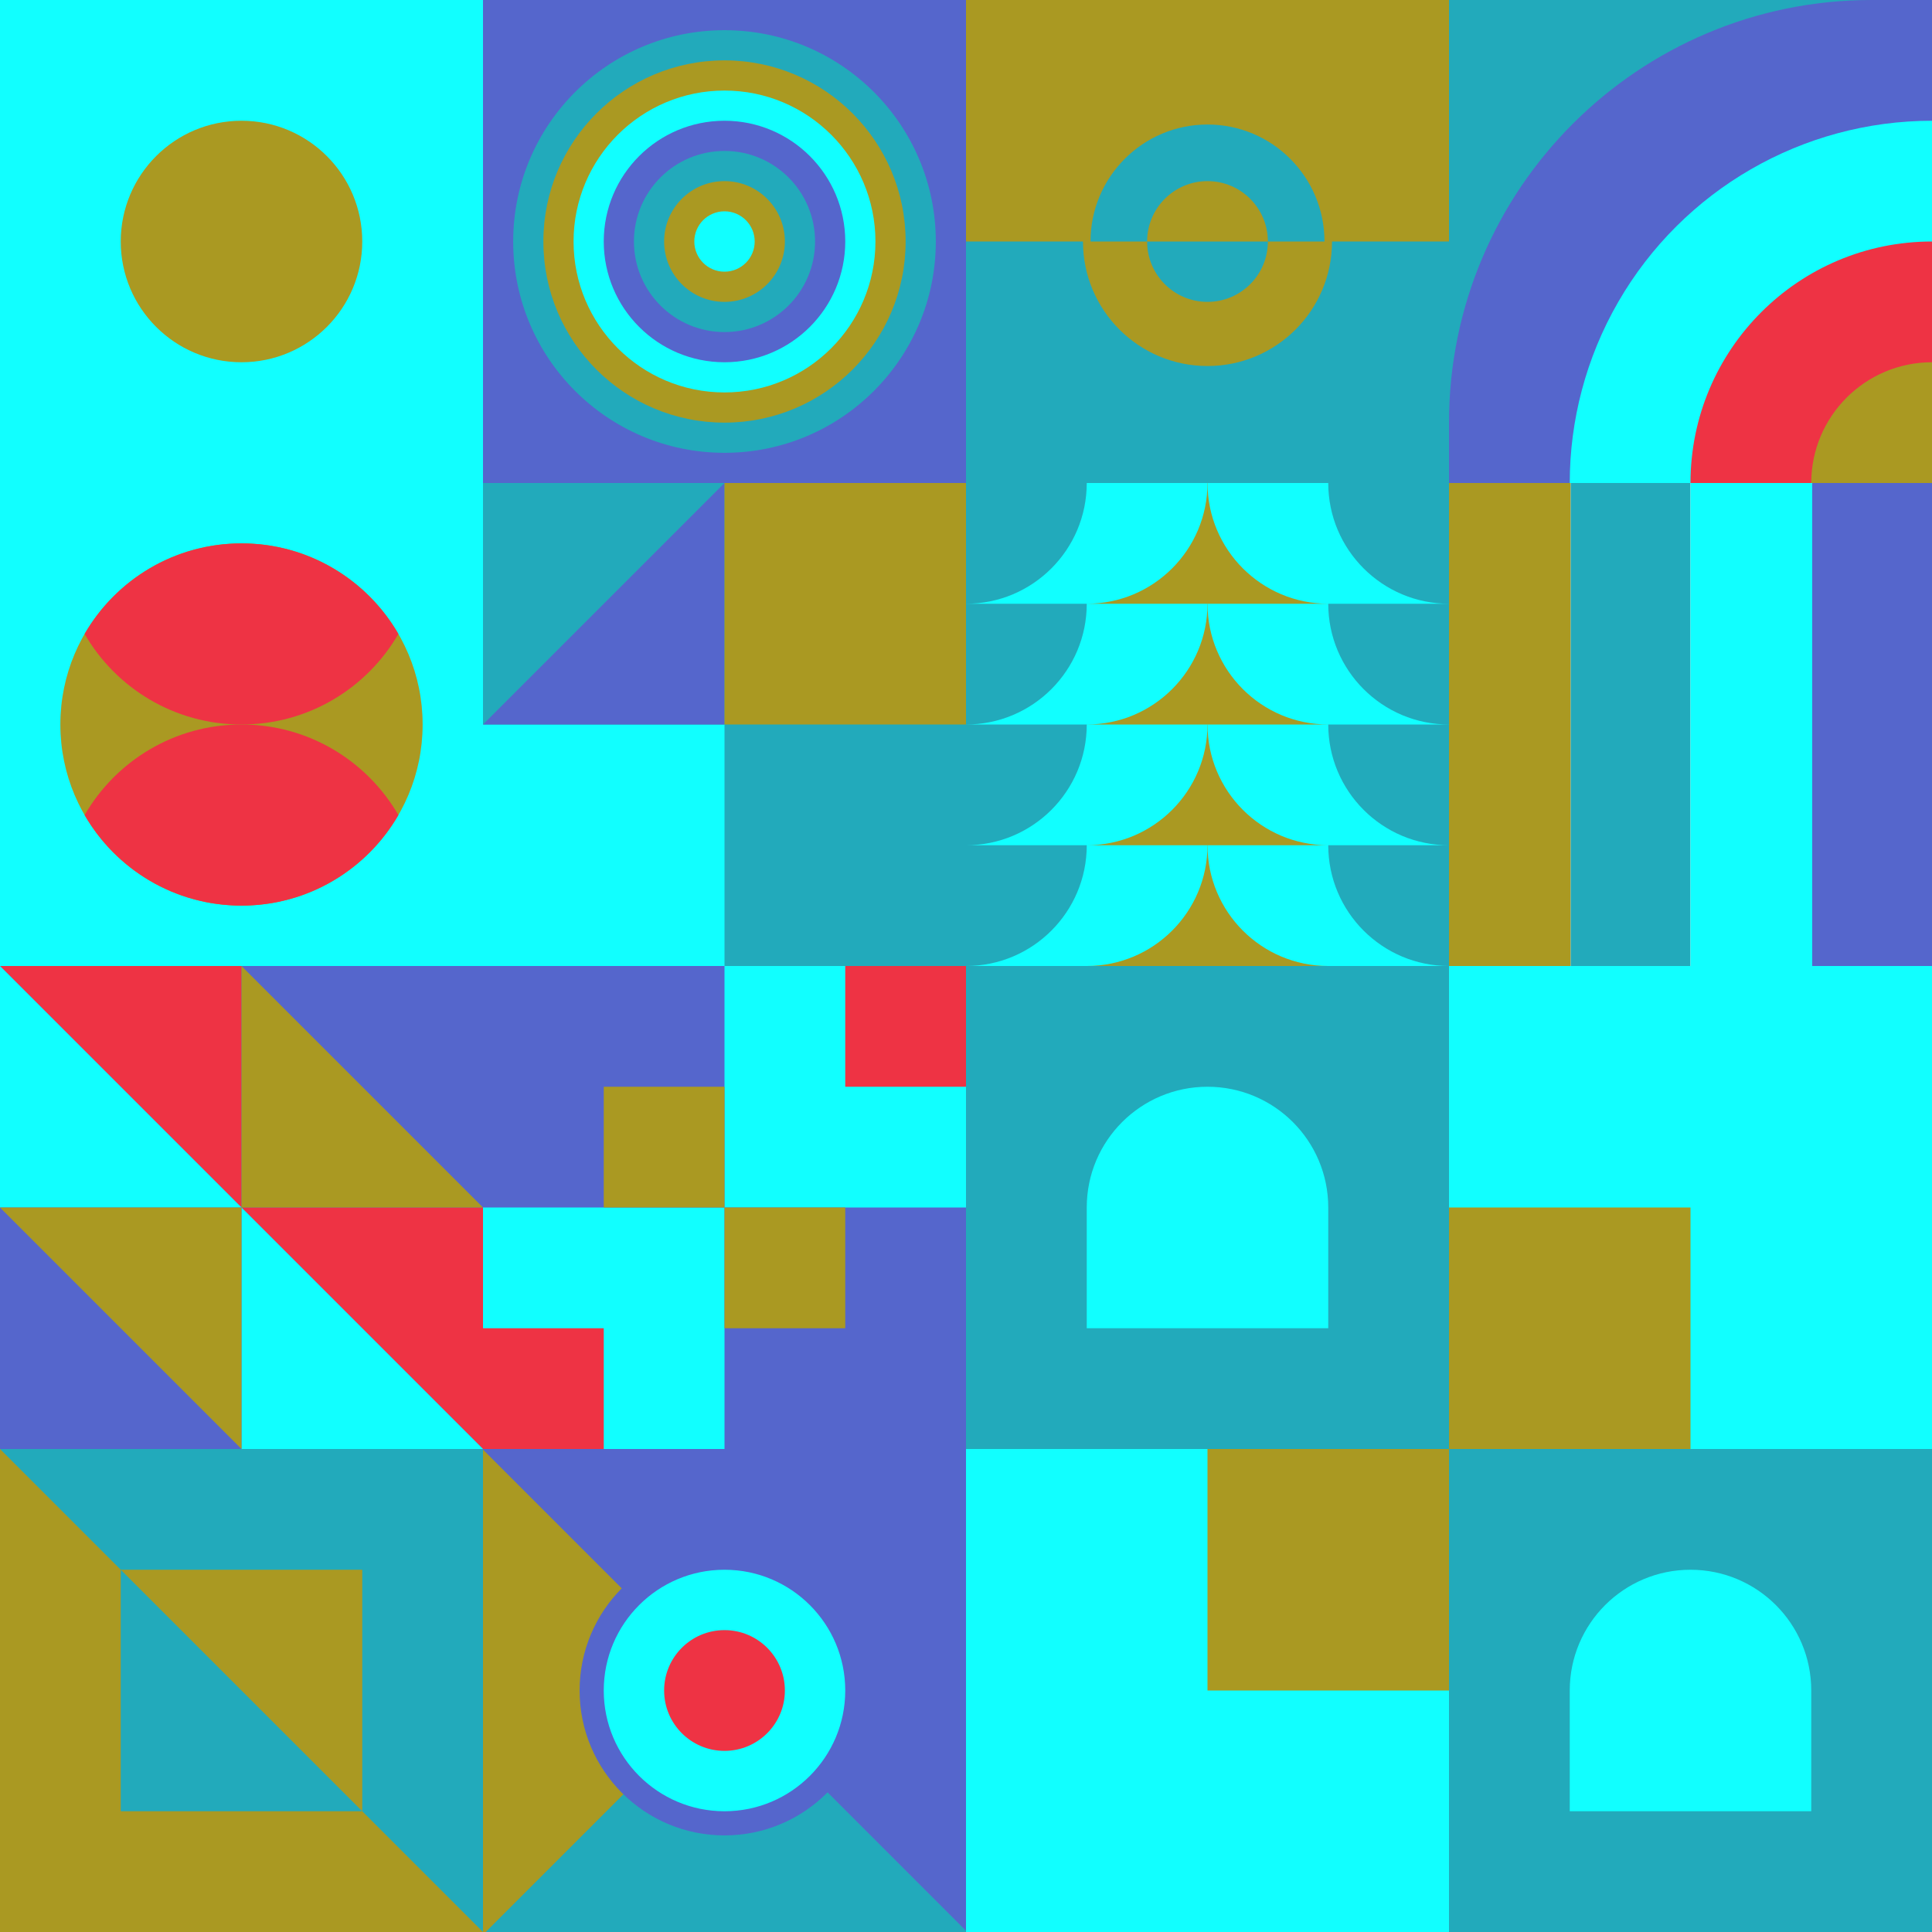
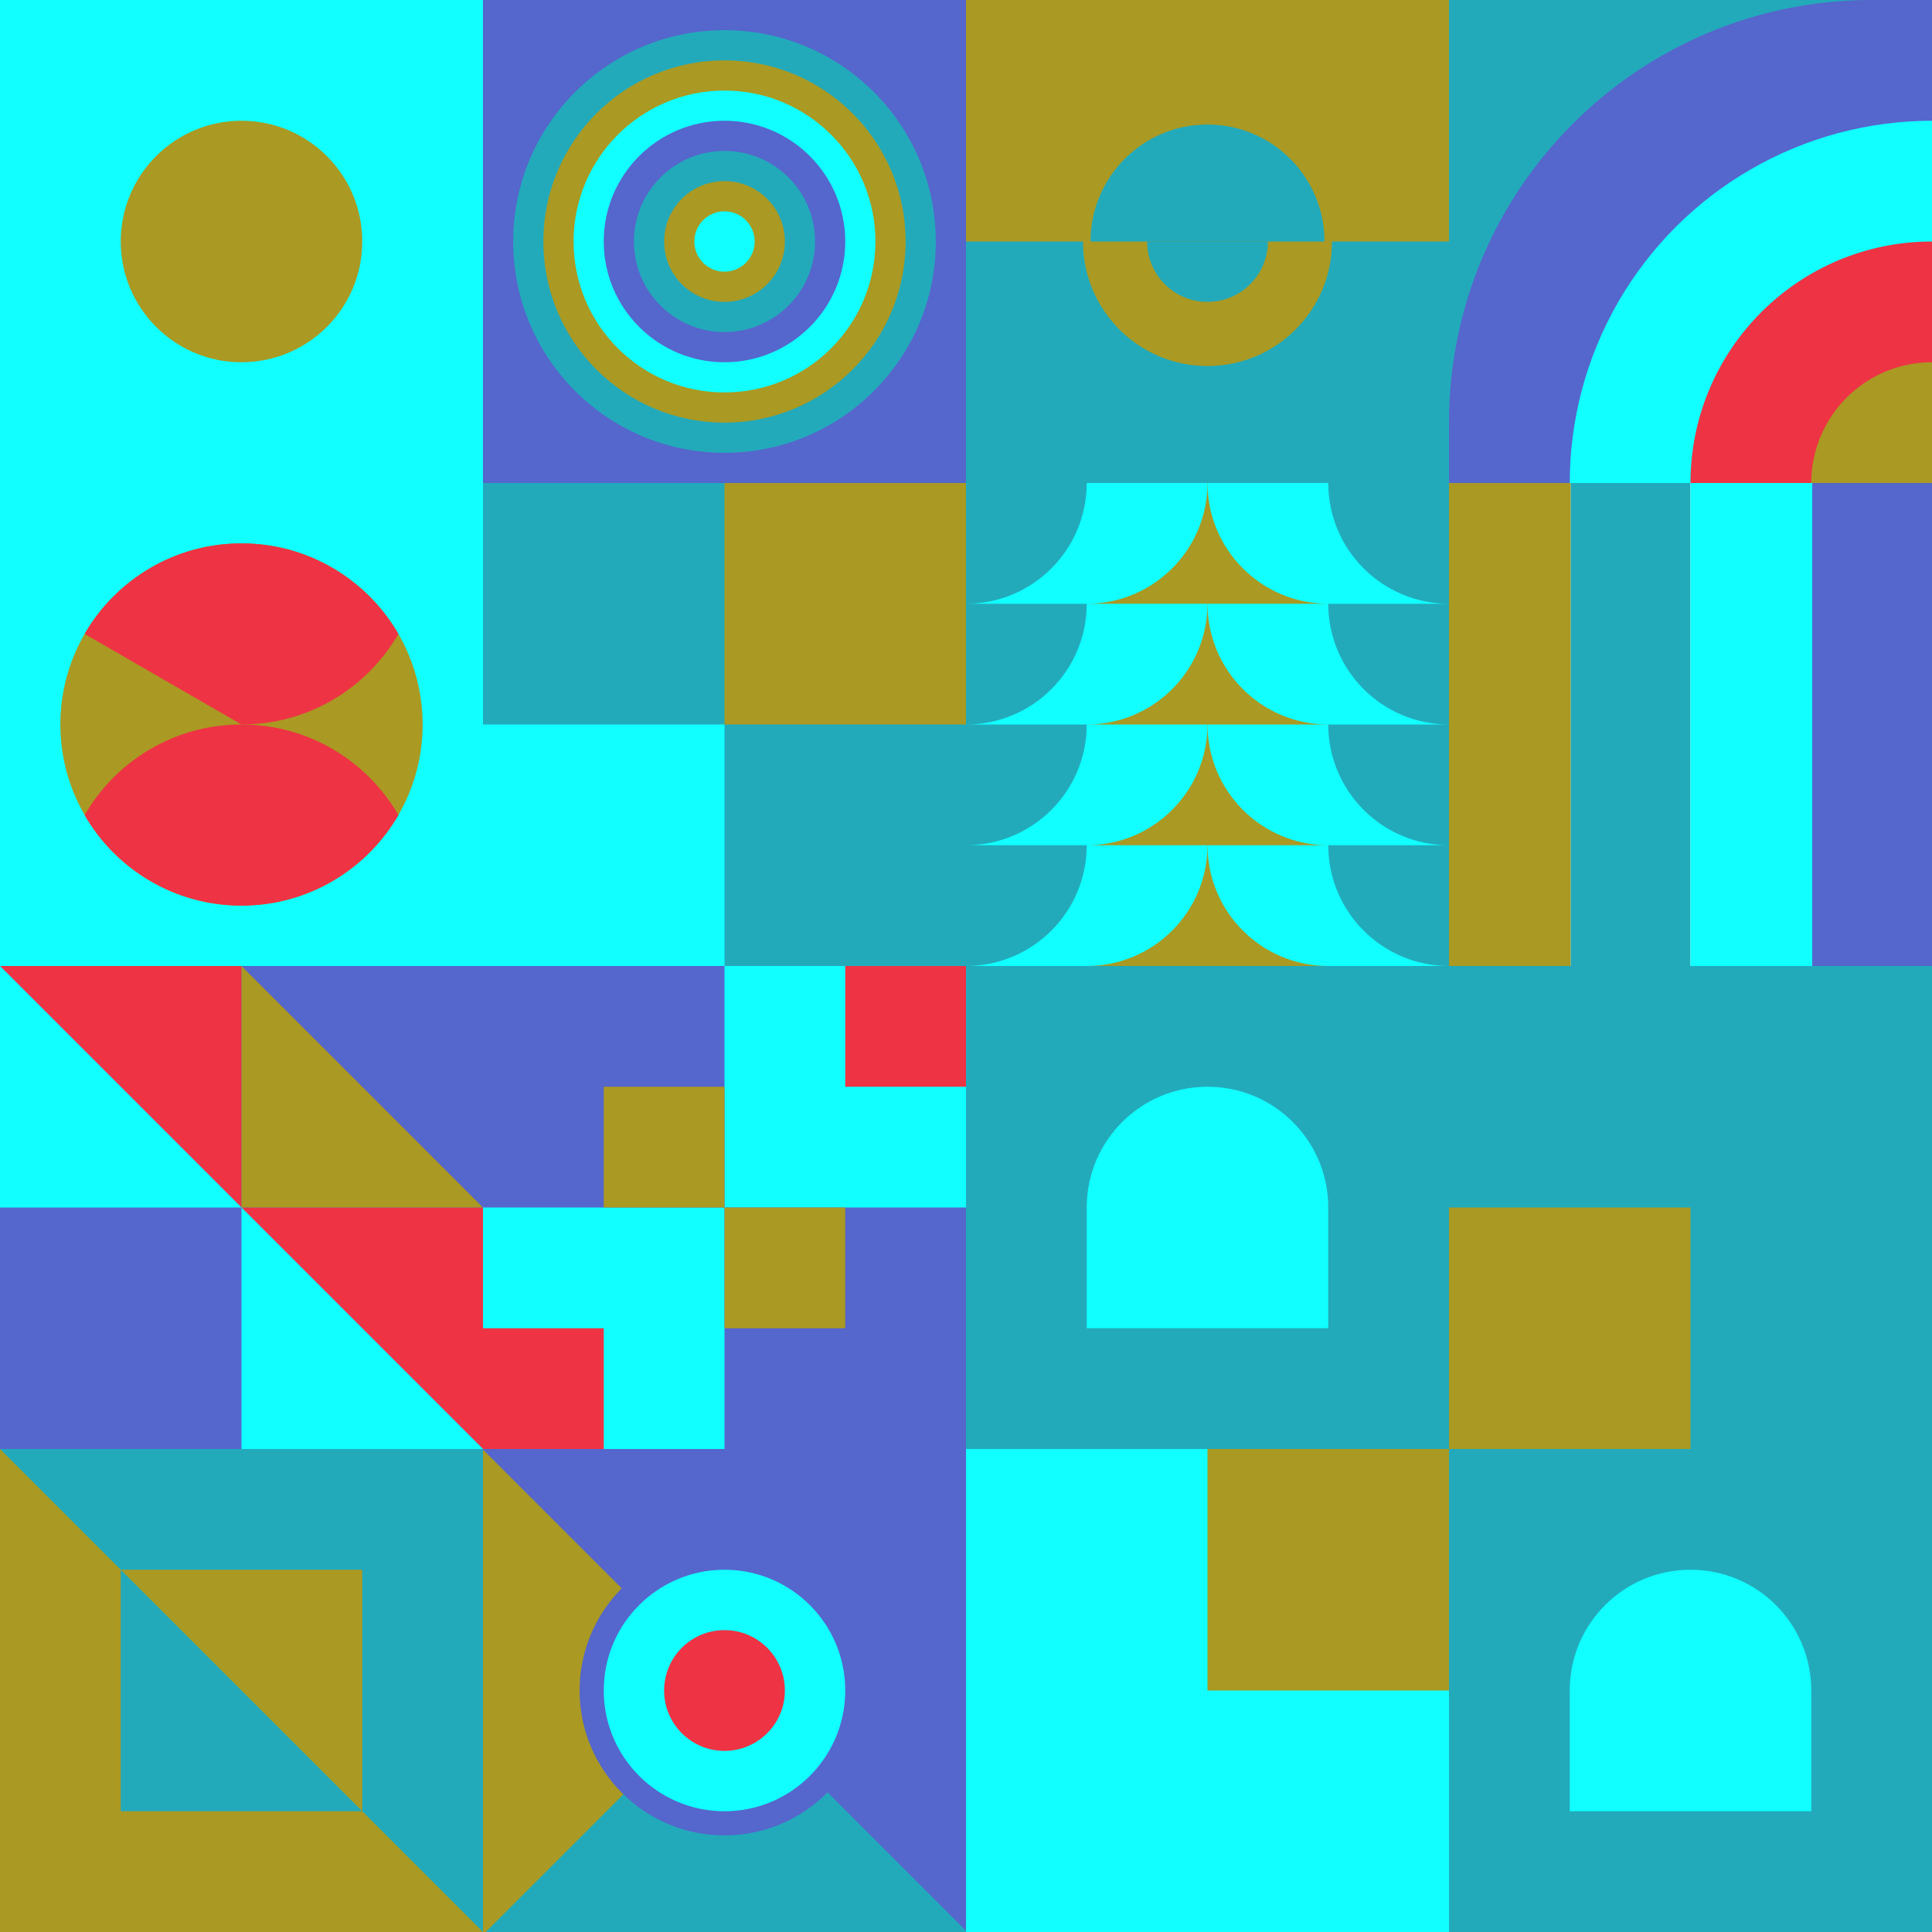
<svg xmlns="http://www.w3.org/2000/svg" id="geo" width="1280" height="1280" viewBox="0 0 1280 1280" fill="none" style="width:640px;height:640px">
  <g class="svg-image">
    <g class="block-0" transform="translate(0,0), scale(1), rotate(0, 160, 160)" height="320" width="320" clip-path="url(#trim)">
      <rect width="320" height="320" fill="#11ffff" />
      <circle cx="160" cy="160" r="80" fill="#aa9922" />
    </g>
    <g class="block-1" transform="translate(320,0), scale(1), rotate(270, 160, 160)" height="320" width="320" clip-path="url(#trim)">
      <rect width="320" height="320" fill="#5566cc" />
      <circle cx="160" cy="160" r="140" fill="#22aabb" />
      <circle cx="160" cy="160" r="120" fill="#aa9922" />
      <circle cx="160" cy="160" r="100" fill="#11ffff" />
      <circle cx="160" cy="160" r="80" fill="#5566cc" />
      <circle cx="160" cy="160" r="60" fill="#22aabb" />
      <circle cx="160" cy="160" r="40" fill="#aa9922" />
      <circle cx="160" cy="160" r="20" fill="#11ffff" />
    </g>
    <g class="block-2" transform="translate(640,0), scale(1), rotate(0, 160, 160)" height="320" width="320" clip-path="url(#trim)">
      <style>@keyframes geo-65a0_t{0%{transform:translate(160px,160px) rotate(0deg) translate(-80px,-80px)}13.636%{transform:translate(160px,160px) rotate(0deg) translate(-80px,-80px);animation-timing-function:cubic-bezier(.4,0,.6,1)}50%,63.636%{transform:translate(160px,160px) rotate(180deg) translate(-80px,-80px);animation-timing-function:cubic-bezier(.4,0,.6,1)}to{transform:translate(160px,160px) rotate(360deg) translate(-80px,-80px)}}</style>
      <rect width="320" height="320" fill="#aa9922" />
      <rect y="160" width="320" height="160" fill="#22aabb" />
      <g transform="translate(80 80)" style="animation:2.2s linear infinite both geo-65a0_t">
        <circle cx="80" cy="80" fill="#22aabb" stroke="#aa9922" stroke-width="5" r="80" />
        <path fill-rule="evenodd" clip-rule="evenodd" d="M80 160c44.2 0 80-35.8 80-80H0c0 44.2 35.8 80 80 80Z" fill="#aa9922" />
-         <circle cx="80" cy="80" fill="#aa9922" r="40" />
        <path fill-rule="evenodd" clip-rule="evenodd" d="M80 120c22.1 0 40-17.9 40-40H40c0 22.1 17.9 40 40 40Z" fill="#22aabb" />
      </g>
    </g>
    <g class="block-3" transform="translate(960,0), scale(1), rotate(270, 160, 160)" height="320" width="320" clip-path="url(#trim)">
      <g clip-path="url(#a)">
        <rect width="320" height="320" fill="#22aabb" />
        <path d="M320 280c17 152.5-125.36 280-280 280s-280-125.36-280-280S-120-38 40 0c154.64 0 280 125.36 280 280Z" fill="#5566cc" />
        <circle cy="320" r="240" fill="#11ffff" />
        <circle cy="320" r="160" fill="#ee3344" />
        <circle cy="320" r="80" fill="#aa9922" />
      </g>
      <defs>
        <clipPath id="a">
          <rect width="320" height="320" fill="white" />
        </clipPath>
      </defs>
    </g>
    <g class="block-4" transform="translate(0,320), scale(1), rotate(0, 160, 160)" height="320" width="320" clip-path="url(#trim)">
      <rect width="320" height="320" fill="#11ffff" />
      <circle cx="160" cy="160" r="120" fill="#aa9922" />
      <path fill-rule="evenodd" clip-rule="evenodd" d="M56.054 220C76.802 184.132 115.583 160 160 160C204.417 160 243.198 184.132 263.946 220C243.198 255.868 204.417 280 160 280C115.583 280 76.802 255.868 56.054 220Z" fill="#ee3344" />
-       <path fill-rule="evenodd" clip-rule="evenodd" d="M56.054 100C76.802 64.132 115.583 40 160 40C204.417 40 243.198 64.132 263.946 100C243.198 135.868 204.417 160 160 160C115.583 160 76.802 135.868 56.054 100Z" fill="#ee3344" />
+       <path fill-rule="evenodd" clip-rule="evenodd" d="M56.054 100C76.802 64.132 115.583 40 160 40C204.417 40 243.198 64.132 263.946 100C243.198 135.868 204.417 160 160 160Z" fill="#ee3344" />
    </g>
    <g class="block-5" transform="translate(320,320), scale(1), rotate(180, 160, 160)" height="320" width="320" clip-path="url(#trim)">
      <rect width="320" height="320" fill="#22aabb" />
      <path d="M160 160V0H320V160H160Z" fill="#11ffff" />
-       <path d="M160 320V160H320L160 320Z" fill="#5566cc" />
      <path d="M0 320V160H160V320H0Z" fill="#aa9922" />
    </g>
    <g class="block-6" transform="translate(640,320), scale(1), rotate(0, 160, 160)" height="320" width="320" clip-path="url(#trim)">
      <rect width="320" height="320" fill="#aa9922" />
      <path d="M0 240h160c0 44.183-35.817 80-80 80H0v-80ZM0 160h160c0 44.183-35.817 80-80 80H0v-80ZM0 80h160c0 44.183-35.817 80-80 80H0V80ZM0 0h160c0 44.183-35.817 80-80 80H0V0Z" fill="#11ffff" />
      <path d="M-80 240H80c0 44.183-35.817 80-80 80h-80v-80ZM-80 160H80c0 44.183-35.817 80-80 80h-80v-80ZM-80 80H80c0 44.183-35.817 80-80 80h-80V80ZM-80 0H80c0 44.183-35.817 80-80 80h-80V0Z" fill="#22aabb" />
      <path d="M320 240H160c0 44.183 35.817 80 80 80h80v-80ZM320 160H160c0 44.183 35.817 80 80 80h80v-80ZM320 80H160c0 44.183 35.817 80 80 80h80V80ZM320 0H160c0 44.183 35.817 80 80 80h80V0Z" fill="#11ffff" />
      <path d="M400 240H240c0 44.183 35.817 80 80 80h80v-80ZM400 160H240c0 44.183 35.817 80 80 80h80v-80ZM400 80H240c0 44.183 35.817 80 80 80h80V80ZM400 0H240c0 44.183 35.817 80 80 80h80V0Z" fill="#22aabb" />
    </g>
    <g class="block-7" transform="translate(960,320), scale(1), rotate(0, 160, 160)" height="320" width="320" clip-path="url(#trim)">
      <rect width="320" height="320" fill="white" />
      <rect y="320" width="320" height="80.64" transform="rotate(-90 0 320)" fill="#aa9922" />
      <rect x="80.64" y="320" width="320" height="79.36" transform="rotate(-90 80.64 320)" fill="#22aabb" />
      <rect x="160" y="320" width="320" height="80.64" transform="rotate(-90 160 320)" fill="#11ffff" />
      <rect x="240.64" y="320" width="320" height="79.36" transform="rotate(-90 240.64 320)" fill="#5566cc" />
    </g>
    <g class="block-8" transform="translate(0,640), scale(1), rotate(0, 160, 160)" height="320" width="320" clip-path="url(#trim)">
      <style>@keyframes geo-55a0_t{0%,to{transform:translate(0,0)}13.636%{transform:translate(0,0);animation-timing-function:cubic-bezier(.4,0,.6,1)}50%,63.636%{transform:translate(160px,0);animation-timing-function:cubic-bezier(.4,0,.6,1)}}@keyframes geo-55a1_t{0%,to{transform:translate(0,0)}13.636%{transform:translate(0,0);animation-timing-function:cubic-bezier(.4,0,.6,1)}50%,63.636%{transform:translate(-160px,0);animation-timing-function:cubic-bezier(.4,0,.6,1)}}</style>
      <rect width="320" height="320" fill="#5566cc" />
      <rect width="320" height="320" fill="#5566cc" />
      <path d="M320 320V160H160l160 160ZM160 160V0H0l160 160Z" fill="#ee3344" />
      <path d="M160 160v160h160L160 160ZM0 0v160h160L0 0Z" fill="#11ffff" />
-       <path d="M160 320V160H0l160 160Z" fill="#aa9922" style="animation:2.2s linear infinite both geo-55a0_t" />
      <path d="M160 0v160h160L160 0Z" fill="#aa9922" style="animation:2.2s linear infinite both geo-55a1_t" />
    </g>
    <g class="block-9" transform="translate(320,640), scale(1), rotate(90, 160, 160)" height="320" width="320" clip-path="url(#trim)">
      <style>@keyframes geo-54a0_t{0%,13.636%{transform:translate(240px,240px);animation-timing-function:cubic-bezier(.4,0,.6,1)}50%,63.636%{transform:translate(160px,160px);animation-timing-function:cubic-bezier(.4,0,.6,1)}to{transform:translate(240px,240px)}}@keyframes geo-54a1_t{0%,13.636%{transform:translate(80px,160px);animation-timing-function:cubic-bezier(.4,0,.6,1)}50%,63.636%{transform:translate(0,240px);animation-timing-function:cubic-bezier(.4,0,.6,1)}to{transform:translate(80px,160px)}}@keyframes geo-54a2_t{0%,13.636%{transform:translate(160px,80px);animation-timing-function:cubic-bezier(.4,0,.6,1)}50%,63.636%{transform:translate(240px,0);animation-timing-function:cubic-bezier(.4,0,.6,1)}to{transform:translate(160px,80px)}}@keyframes geo-54a3_t{0%,13.636%{transform:translate(0,0);animation-timing-function:cubic-bezier(.4,0,.6,1)}50%,63.636%{transform:translate(80px,80px);animation-timing-function:cubic-bezier(.4,0,.6,1)}to{transform:translate(0,0)}}</style>
      <rect width="320" height="320" fill="#11ffff" />
      <rect width="320" height="320" fill="#5566cc" />
      <rect width="160" height="160" fill="#11ffff" />
      <rect x="160" y="160" width="160" height="160" fill="#11ffff" />
      <rect width="80" height="80" fill="#ee3344" transform="translate(240 240)" style="animation:2.2s ease-in-out infinite both geo-54a0_t" />
      <rect width="80" height="80" fill="#aa9922" transform="translate(80 160)" style="animation:2.2s ease-in-out infinite both geo-54a1_t" />
      <rect width="80" height="80" fill="#aa9922" transform="translate(160 80)" style="animation:2.2s ease-in-out infinite both geo-54a2_t" />
      <rect width="80" height="80" fill="#ee3344" style="animation:2.2s ease-in-out infinite both geo-54a3_t" />
    </g>
    <g class="block-10" transform="translate(640,640), scale(2), rotate(0, 160, 160)" height="640" width="640" clip-path="url(#trim)">
      <style>@keyframes geo-43a0_t{0%,50%,56.818%,6.818%,to{transform:translate(240px,80px) scale(1,1) translate(-240px,-80px)}25%,31.818%,75%,81.818%{transform:translate(240px,80px) scale(.5,.5) translate(-240px,-80px)}}@keyframes geo-43a1_t{0%,6.818%,to{transform:translate(0,0)}}@keyframes geo-43a2_t{0%,6.818%,to{transform:translate(0,0)}}@keyframes geo-43a3_t{0%,50%,56.818%,6.818%,to{transform:translate(80px,240px) scale(1,1) translate(-80px,-240px)}25%,31.818%,75%,81.818%{transform:translate(80px,240px) scale(.5,.5) translate(-80px,-240px)}}@keyframes geo-43a4_t{0%,6.818%,to{transform:translate(0,0)}25%,31.818%{transform:translate(0,80px)}50%,56.818%{transform:translate(-80px,80px)}75%,81.818%{transform:translate(-80px,0)}}@keyframes geo-43a5_t{0%,6.818%,to{transform:translate(0,0)}25%,31.818%{transform:translate(0,-80px)}50%,56.818%{transform:translate(80px,-80px)}75%,81.818%{transform:translate(80px,0)}}</style>
      <rect width="320" height="320" fill="#22aabb" />
-       <path d="M160 160V0h160v160H160Z" fill="#11ffff" style="animation:4.4s ease-in-out infinite both geo-43a0_t" />
      <path d="M40 120V80c0-22.1 17.9-40 40-40s40 17.9 40 40v40H40Z" fill="#11ffff" style="animation:4.4s ease-in-out infinite both geo-43a1_t" />
      <path d="M200 280v-40c0-22.1 17.9-40 40-40s40 17.9 40 40v40h-80Z" fill="#11ffff" style="animation:4.4s ease-in-out infinite both geo-43a2_t" />
      <path d="M0 320V160h160v160H0Z" fill="#11ffff" style="animation:4.4s ease-in-out infinite both geo-43a3_t" />
      <path d="M80 240v-80h80v80H80Z" fill="#aa9922" style="animation:4.4s ease-in-out infinite both geo-43a4_t" />
      <path d="M160 160V80h80v80h-80Z" fill="#aa9922" style="animation:4.4s ease-in-out infinite both geo-43a5_t" />
    </g>
    <g class="block-11" transform="translate(0,960), scale(1), rotate(0, 160, 160)" height="320" width="320" clip-path="url(#trim)">
      <rect width="320" height="320" fill="#22aabb" />
      <path d="M160 80L320 240H0L160 80Z" fill="#5566cc" />
      <rect width="320" height="80" fill="#11ffff" />
      <rect y="240" width="320" height="80" fill="#aa9922" />
      <rect width="320" height="320" fill="#22aabb" />
      <path d="M0 320H320L0 0V320Z" fill="#aa9922" />
      <rect width="160" height="160" transform="matrix(0 -1 -1 0 240 240)" fill="#aa9922" />
      <path fill-rule="evenodd" clip-rule="evenodd" d="M240 240H80V80L240 240Z" fill="#22aabb" />
    </g>
    <g class="block-12" transform="translate(320,960), scale(1), rotate(0, 160, 160)" height="320" width="320" clip-path="url(#trim)">
      <rect width="320" height="320" fill="#5566cc" />
      <g transform="translate(82,557.7) rotate(90) translate(-377.7,-377.7)">
        <rect width="612.4" height="456" fill="#aa9922" transform="translate(270,491.5) rotate(45) translate(-340.4,-160)" />
        <rect width="612.4" height="456" fill="#22aabb" transform="translate(430.5,329.8) rotate(45) translate(-340.4,-160)" />
      </g>
      <ellipse cx="160" cy="160" fill="#11ffff" stroke="#5566cc" stroke-width="16" rx="88" ry="88" />
      <ellipse cx="160" cy="160" fill="#ee3344" rx="40" ry="40" />
    </g>
  </g>
  <clipPath id="trim">
    <rect width="320" height="320" fill="white" />
  </clipPath>
  <filter id="noiseFilter">
    <feTurbulence baseFrequency="0.5" result="noise" />
    <feColorMatrix type="saturate" values="0.10" />
    <feBlend in="SourceGraphic" in2="noise" mode="multiply" />
  </filter>
  <rect transform="translate(0,0)" height="1280" width="1280" filter="url(#noiseFilter)" opacity="0.4" />
</svg>